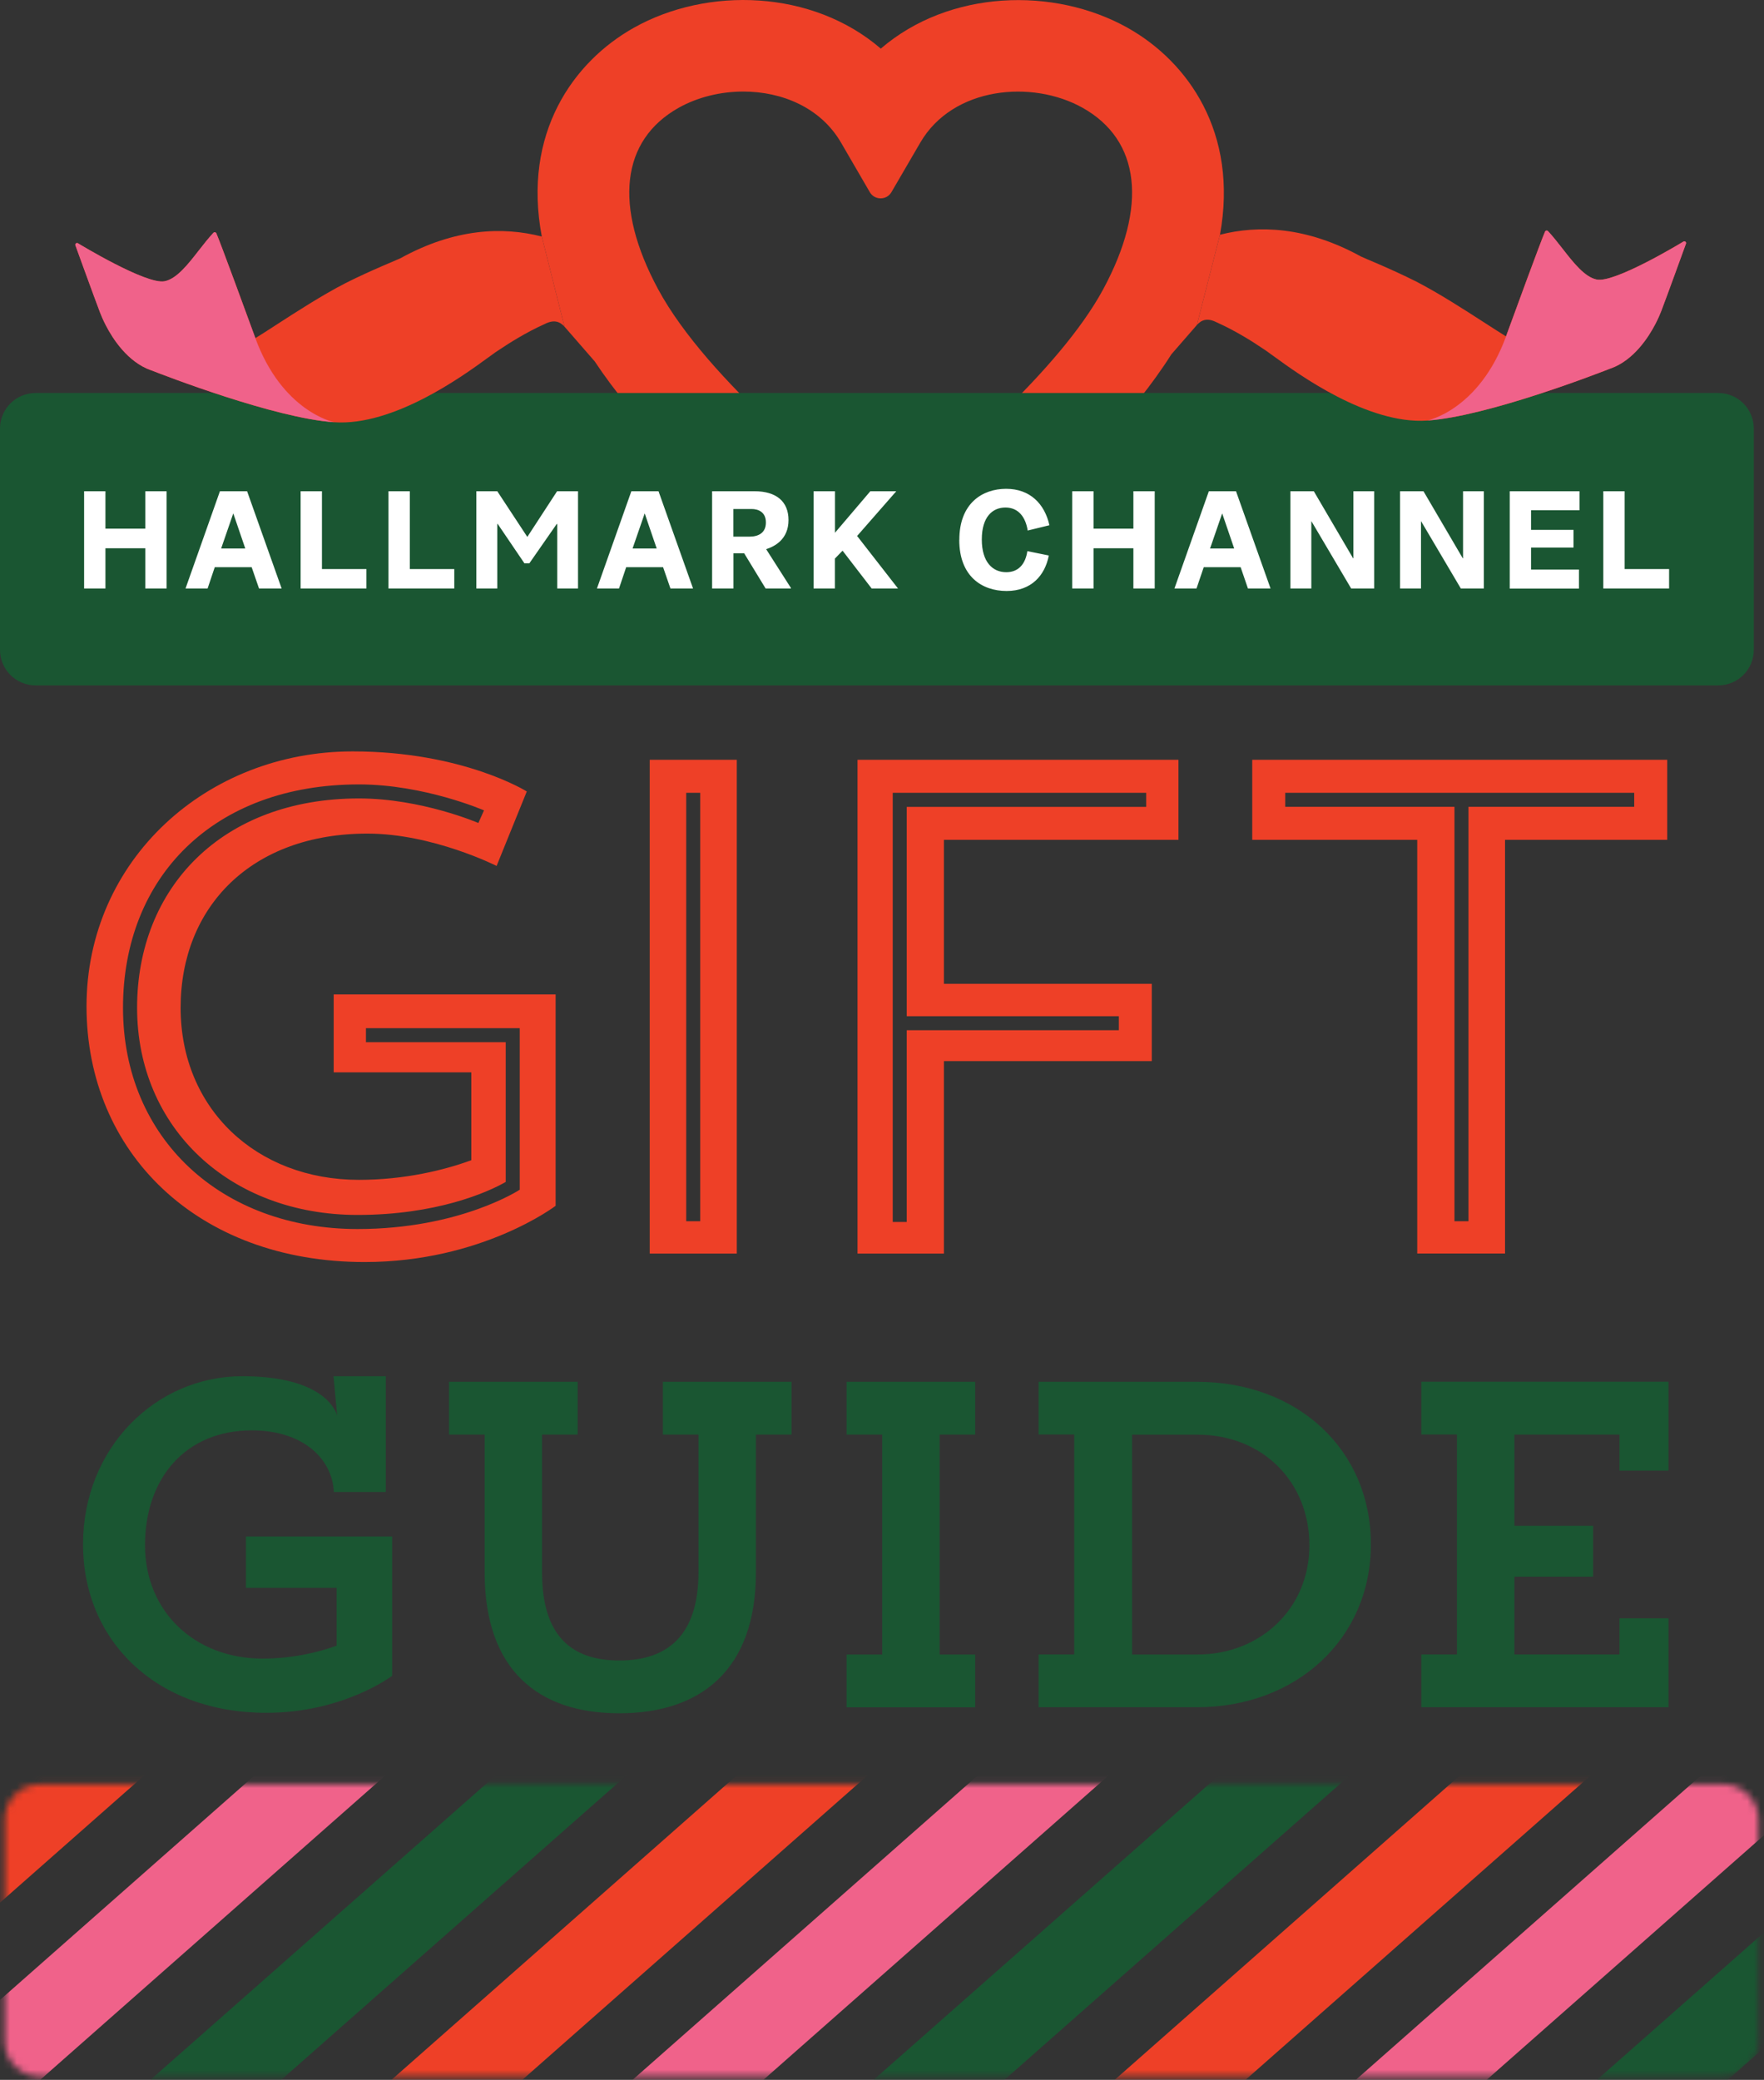
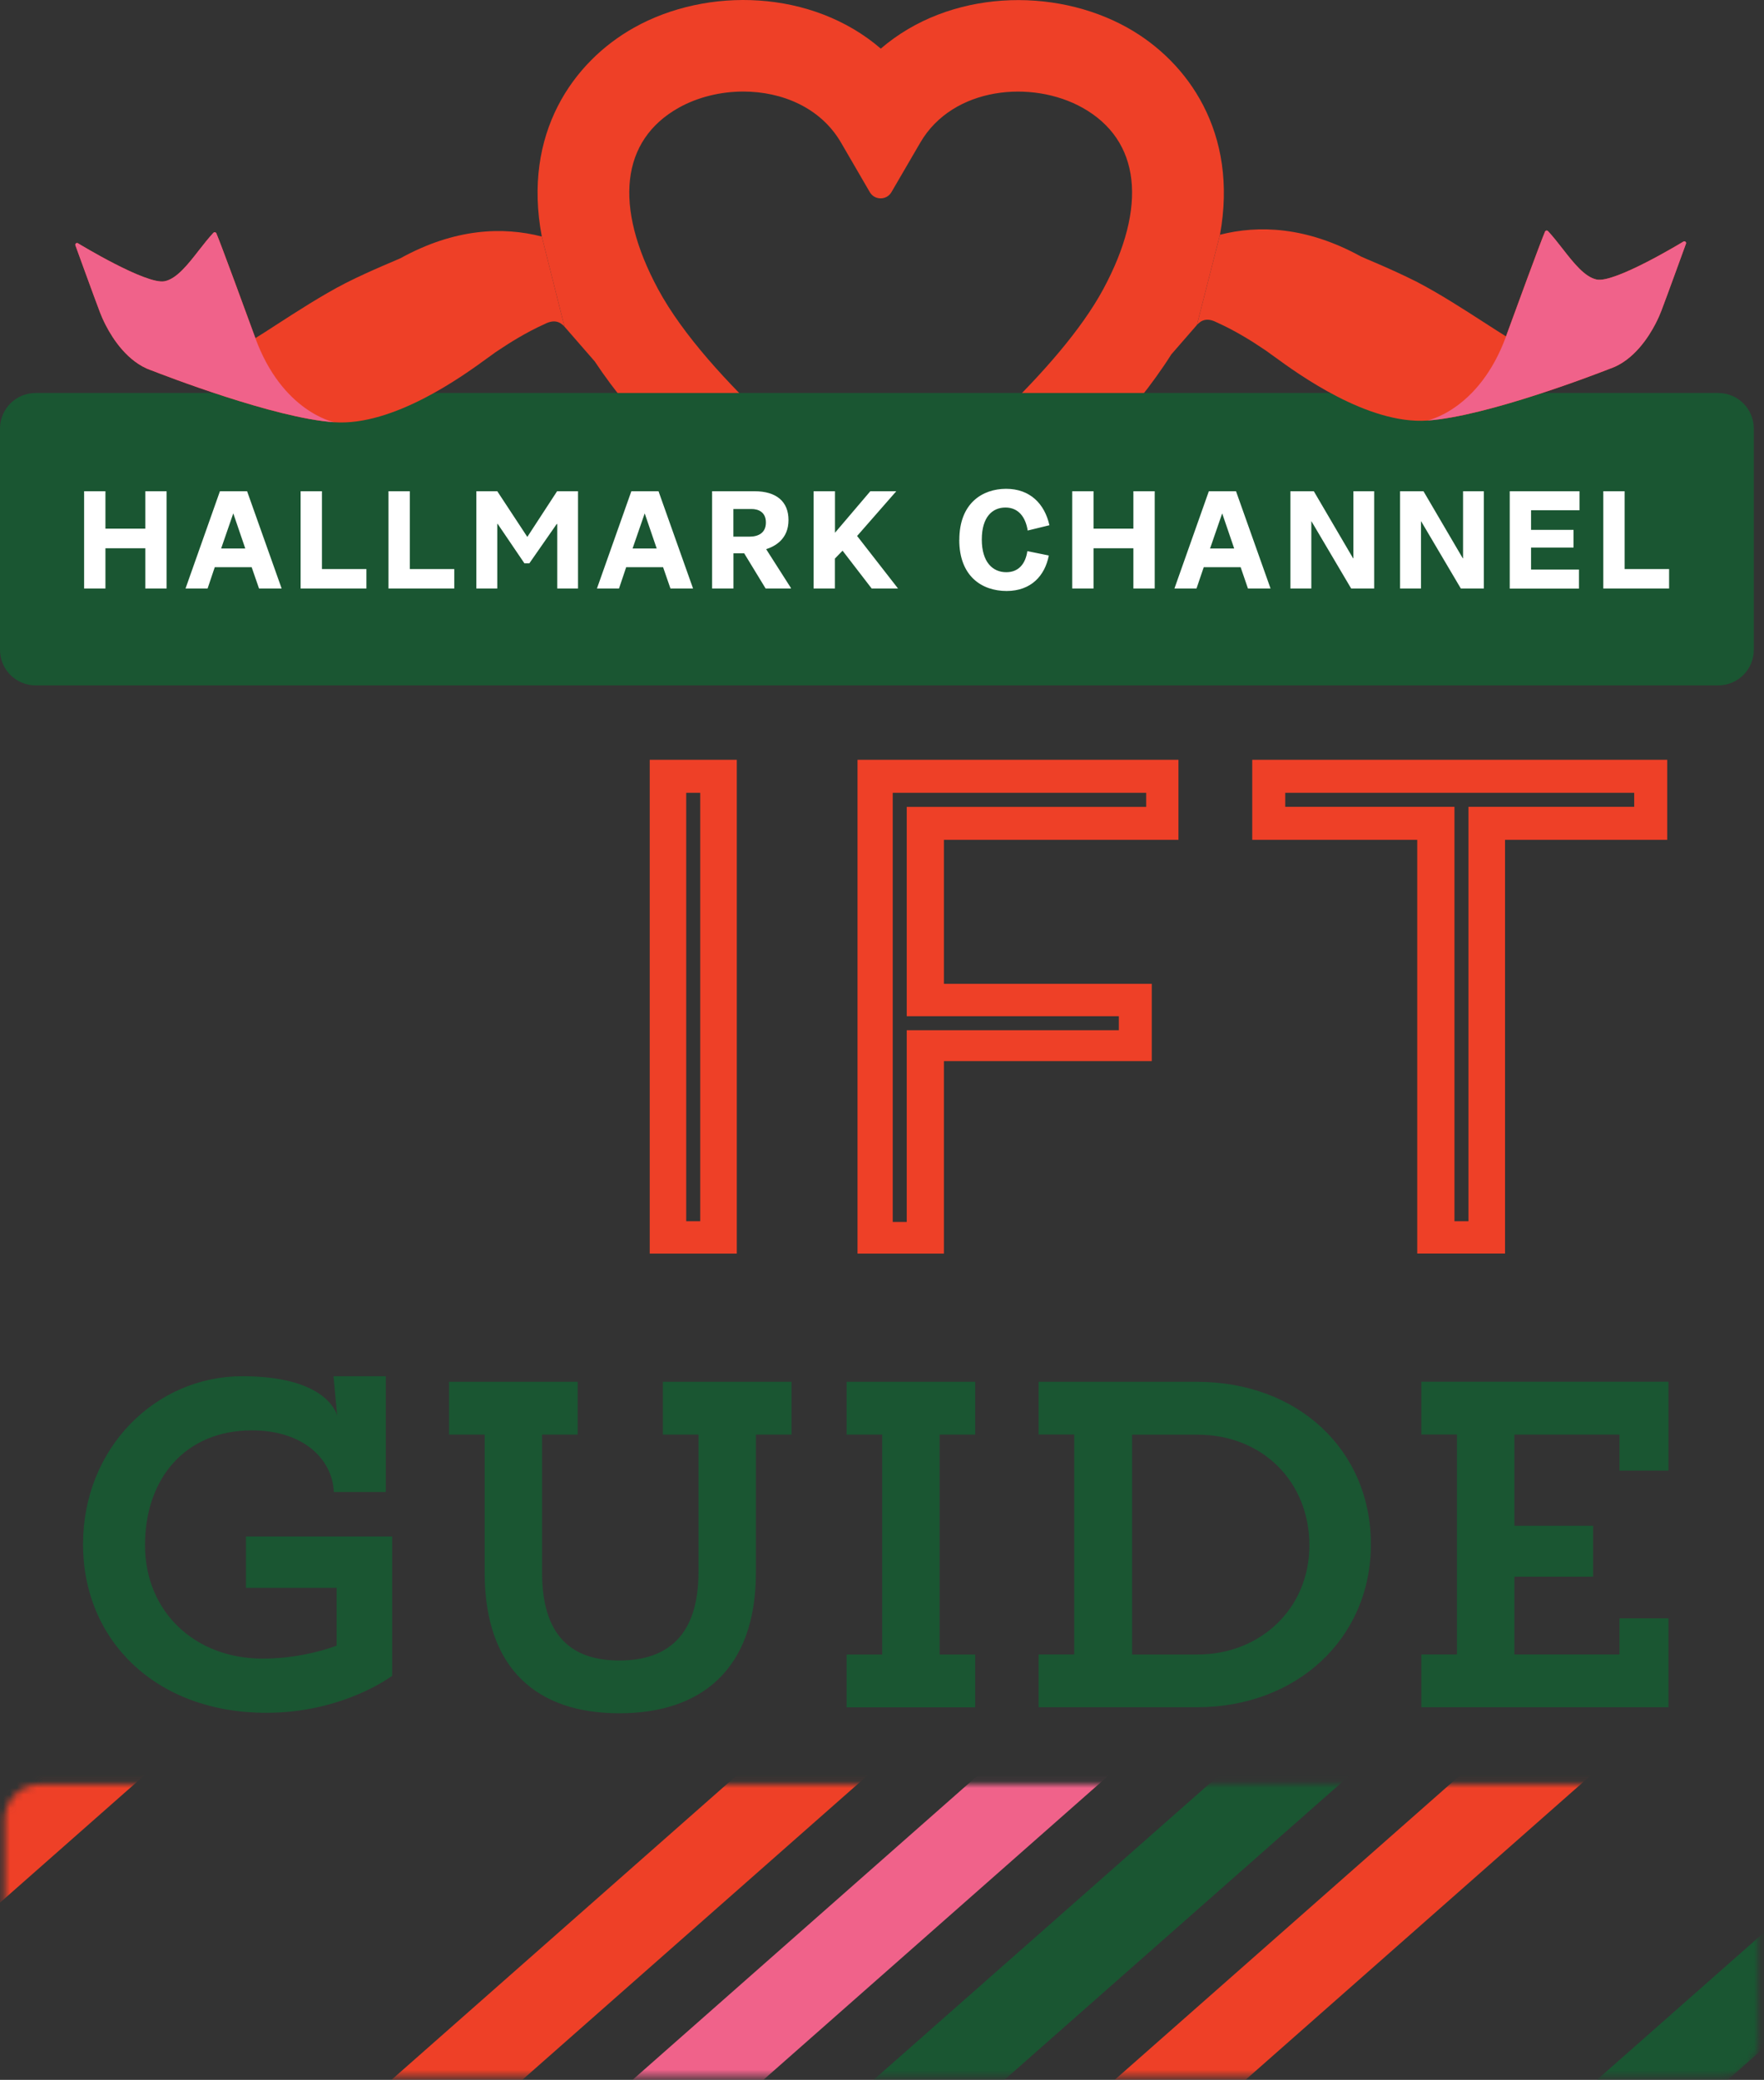
<svg xmlns="http://www.w3.org/2000/svg" width="263" height="310" viewBox="0 0 263 310" fill="none">
  <rect x="0" y="0" width="263" height="310" fill="#333333" stroke="none" />
  <mask id="mask0_2_34" style="mask-type:luminance" maskUnits="userSpaceOnUse" x="0" y="265" width="263" height="45">
    <path d="M256.87 265.937H5.99C3.063 265.937 0.69 268.309 0.69 271.237V304.217C0.69 307.144 3.063 309.517 5.99 309.517H256.87C259.797 309.517 262.17 307.144 262.17 304.217V271.237C262.17 268.309 259.797 265.937 256.87 265.937Z" fill="white" />
  </mask>
  <g mask="url(#mask0_2_34)">
    <path d="M145.098 106.791L-39.827 269.824L-31.296 279.501L153.629 116.468L145.098 106.791Z" fill="#1A5632" />
    <path d="M160.811 124.62L-24.114 287.653L-15.583 297.33L169.342 134.296L160.811 124.62Z" fill="#EE4027" />
-     <path d="M176.54 142.446L-8.384 305.479L0.147 315.156L185.071 152.122L176.54 142.446Z" fill="#F0628A" />
-     <path d="M192.256 160.281L7.331 323.314L15.862 332.991L200.787 169.958L192.256 160.281Z" fill="#1A5632" />
    <path d="M207.969 178.11L23.044 341.143L31.575 350.82L216.5 187.786L207.969 178.11Z" fill="#EE4027" />
    <path d="M223.692 195.939L38.767 358.972L47.298 368.648L232.223 205.615L223.692 195.939Z" fill="#F0628A" />
    <path d="M239.405 213.767L54.48 376.8L63.011 386.477L247.936 223.444L239.405 213.767Z" fill="#1A5632" />
    <path d="M255.128 231.596L70.203 394.629L78.734 404.306L263.659 241.272L255.128 231.596Z" fill="#EE4027" />
-     <path d="M270.847 249.432L85.922 412.465L94.453 422.142L279.378 259.108L270.847 249.432Z" fill="#F0628A" />
    <path d="M286.563 267.267L101.638 430.301L110.169 439.977L295.094 276.944L286.563 267.267Z" fill="#1A5632" />
  </g>
  <path d="M49.77 222.377C49.56 217.477 45.22 213.197 37.56 213.197C27.62 213.197 21.62 220.377 21.62 230.307C21.62 240.237 29.07 247.217 39.15 247.217C43.64 247.217 47.57 246.247 50.19 245.287V236.667H36.67V229.007H58.47V249.777C58.47 249.777 51.22 255.297 39.7 255.297C23.28 255.297 12.38 244.537 12.38 230.177C12.38 215.817 23.21 205.127 36.12 205.127C47.99 205.127 49.99 210.027 50.27 210.997L49.72 205.127H57.52V222.377H49.79H49.77ZM98.83 205.957H118.01V213.827H112.7V234.387C112.7 248.877 104.49 255.367 92.34 255.367C80.19 255.367 72.26 248.877 72.26 234.387V213.827H66.95V205.957H86.13V213.827H80.82V234.387C80.82 243.637 85.03 247.497 92.34 247.497C99.65 247.497 104.14 243.637 104.14 234.317V213.827H98.83V205.957ZM126.22 205.957H145.4V213.827H140.09V246.607H145.4V254.477H126.22V246.607H131.53V213.827H126.22V205.957ZM154.85 205.957H178.45C193.49 205.957 204.39 216.097 204.39 230.177C204.39 244.257 193.28 254.467 178.45 254.467H154.85V246.597H160.16V213.817H154.85V205.947V205.957ZM168.79 213.827V246.607H178.52C187.9 246.607 195.22 239.777 195.22 230.327C195.22 220.877 188.25 213.837 178.52 213.837H168.79V213.827ZM241.45 219.207V213.827H225.79V227.417H237.52V235.007H225.79V246.597H241.45V241.217H248.76V254.467H211.91V246.597H217.22V213.817H211.91V205.947H248.76V219.197H241.45V219.207Z" fill="#1A5632" />
-   <path d="M82.84 148.217V179.727C82.84 179.727 71.85 188.107 54.36 188.107C29.44 188.107 12.9 171.777 12.9 149.997C12.9 128.217 30.8 111.997 52.58 111.997C69.02 111.997 78.54 117.967 78.54 117.967L74.04 129.067C74.04 129.067 64.51 124.247 54.78 124.247C37.51 124.247 26.93 135.137 26.93 150.207C26.93 165.277 38.24 175.857 53.52 175.857C60.33 175.857 66.29 174.397 70.27 172.927V159.837H49.75V148.217H82.83H82.84ZM54.57 155.337H75.4V176.167C72.68 177.737 65.04 181.087 53.31 181.087C34.26 181.087 20.44 168.107 20.44 150.207C20.44 132.307 33.11 119.007 53.52 119.007C62.84 119.007 71.32 122.667 71.32 122.667L72.16 120.787C72.16 120.787 63.26 116.917 53.52 116.917C31.85 116.917 18.34 130.737 18.34 150.207C18.34 169.677 33 183.187 53.31 183.187C68.6 183.187 77.49 177.327 77.49 177.327V153.247H54.56V155.337H54.57Z" fill="#EE4027" />
  <path d="M96.87 113.247H109.85V186.847H96.87V113.247ZM102.31 118.167V182.027H104.4V118.167H102.31Z" fill="#EE4027" />
  <path d="M127.86 113.247H175.7V125.177H140.73V146.637H171.72V158.157H140.73V186.847H127.85V113.247H127.86ZM170.89 118.167H133.1V182.137H135.19V153.557H166.81V151.467H135.19V120.267H170.89V118.177V118.167Z" fill="#EE4027" />
  <path d="M186.7 113.247H248.57V125.177H224.39V186.837H211.3V125.177H186.7V113.247ZM191.62 120.257H216.85V182.027H218.94V120.257H243.65V118.167H191.62V120.257Z" fill="#EE4027" />
  <path fill-rule="evenodd" clip-rule="evenodd" d="M181.89 34.987C184.66 19.787 177.12 9.187 168.11 4.137C157.16 -1.993 141.55 -1.553 131.32 7.247C121.09 -1.563 105.47 -2.013 94.52 4.127C85.45 9.207 77.87 19.896 80.78 35.257L84.16 48.687L88.67 53.867C100.39 71.577 124.23 88.777 125.32 89.556C127.61 91.197 129.6 91.806 131.36 91.806C133.52 91.806 135.34 90.887 136.92 89.827L137.31 89.567C138.42 88.777 163.16 70.977 174.64 52.817L178.45 48.437L181.89 34.987ZM98.11 43.087C105.48 56.767 125.05 72.237 131.32 76.987L131.31 76.996C140.99 69.727 158 55.147 164.49 43.096C171.15 30.747 170.02 20.896 161.41 16.067C153.86 11.836 142.06 12.927 137.21 21.256L132.91 28.637C132.19 29.877 130.4 29.877 129.68 28.637L125.39 21.256C122.35 16.026 116.57 13.646 110.82 13.646C107.41 13.646 104.01 14.486 101.2 16.056C92.58 20.887 91.46 30.736 98.11 43.087Z" fill="#EE4027" />
  <path d="M256.18 58.577H5.3C2.373 58.577 0 60.949 0 63.877V96.857C0 99.784 2.373 102.157 5.3 102.157H256.18C259.107 102.157 261.48 99.784 261.48 96.857V63.877C261.48 60.949 259.107 58.577 256.18 58.577Z" fill="#1A5632" />
  <path d="M250.98 36.007C251.07 35.947 251.19 35.956 251.28 36.026V36.037C251.36 36.107 251.4 36.227 251.36 36.327C251.33 36.397 248.51 44.187 247.68 46.357C247.51 46.787 247.23 47.467 246.81 48.276C245.79 50.236 243.58 53.707 240.11 54.937H240.07C240.06 54.937 240.06 54.947 240.06 54.947C238.21 55.677 221.67 62.087 212.79 62.687C203.901 63.297 193.462 55.688 190.031 53.187L190.03 53.187L189.46 52.777C189.06 52.467 188.58 52.147 188.12 51.846C186.81 50.957 184.22 49.307 181.42 48.057C179.97 47.307 179.11 47.706 178.45 48.437L181.89 34.987C187.63 33.527 194.77 33.757 202.9 38.227C203.24 38.417 207.27 40.007 211.17 41.977C214.527 43.709 218.225 46.094 221.251 48.046L221.5 48.206C222.66 48.956 223.66 49.596 224.53 50.136L224.563 50.047C225.922 46.328 229.676 36.054 230.35 34.517C230.37 34.467 230.46 34.377 230.55 34.367C230.64 34.356 230.73 34.387 230.79 34.447C231.52 35.227 232.24 36.147 232.94 37.047L233.012 37.138C234.629 39.199 236.286 41.312 238.06 41.666C240.729 42.208 250.579 36.249 250.969 36.013L250.98 36.007Z" fill="#EE4027" />
  <path d="M59.71 38.487C67.86 33.997 75.02 33.776 80.78 35.257L84.16 48.687C83.5 47.967 82.64 47.557 81.19 48.307C78.39 49.557 75.8 51.217 74.49 52.096C74.03 52.397 73.55 52.717 73.15 53.027L72.58 53.437L72.569 53.445C69.127 55.953 58.71 63.546 49.82 62.937C40.94 62.337 24.41 55.927 22.55 55.197C22.54 55.197 22.54 55.187 22.54 55.187H22.5C19.03 53.957 16.81 50.486 15.8 48.526C15.38 47.717 15.09 47.037 14.93 46.607C14.1 44.447 11.28 36.657 11.25 36.577C11.21 36.477 11.24 36.357 11.33 36.287C11.42 36.217 11.54 36.207 11.63 36.267C11.73 36.327 21.84 42.477 24.55 41.927C26.35 41.567 28.04 39.407 29.67 37.307C30.37 36.407 31.1 35.486 31.82 34.706C31.89 34.636 31.97 34.607 32.06 34.627C32.15 34.637 32.25 34.727 32.26 34.776C32.93 36.327 36.75 46.757 38.08 50.397C38.95 49.867 39.95 49.217 41.11 48.467C44.17 46.487 47.99 44.017 51.44 42.237C55.33 40.267 59.37 38.677 59.71 38.487Z" fill="#EE4027" />
  <path d="M12.54 73.217H15.72V78.797H21.66V73.217H24.84V87.717H21.66V81.717H15.72V87.717H12.54V73.217ZM32.8 73.217H36.84L41.99 87.717H38.62L37.52 84.537H32.02L30.95 87.717H27.66L32.79 73.217H32.8ZM36.57 81.757L34.79 76.547H34.77L32.97 81.757H36.58H36.57ZM44.82 73.217H48V84.817H54.63V87.717H44.82V73.217ZM57.92 73.217H61.1V84.817H67.73V87.717H57.92V73.217ZM71.02 73.217H74.14L78.62 80.027L83.06 73.217H86.18V87.717H83.08V78.107H83L78.92 83.967H78.19L74.2 78.087H74.14V87.717H71.02V73.217ZM94.14 73.217H98.18L103.33 87.717H99.96L98.86 84.537H93.36L92.29 87.717H89L94.13 73.217H94.14ZM97.91 81.757L96.13 76.547H96.11L94.31 81.757H97.92H97.91ZM106.16 73.217H112.47C115.78 73.217 117.56 74.776 117.56 77.516C117.56 80.397 115.49 81.447 114.23 81.857L117.92 87.637V87.717H114.15L110.95 82.467H109.35V87.717H106.17V73.217H106.16ZM111.74 79.987C113.04 79.987 114.19 79.457 114.19 77.876C114.19 76.296 113.03 75.867 112.04 75.867H109.34V79.987H111.73H111.74ZM121.31 73.217H124.49V79.407L129.76 73.217H133.63L127.79 79.887L133.89 87.717H129.96L125.62 82.077L124.48 83.257V87.717H121.3V73.217H121.31ZM143.03 80.457C143.03 75.017 146.46 72.857 150.01 72.857C153.56 72.857 155.75 75.087 156.46 78.287L153.22 79.077C152.92 77.107 151.86 75.647 149.91 75.647C147.96 75.647 146.38 77.046 146.38 80.416C146.38 83.787 148 85.287 150.03 85.287C151.92 85.287 152.91 83.967 153.17 82.147L156.37 82.797C155.8 85.777 153.75 88.087 150.08 88.087C146.41 88.087 143.02 85.917 143.02 80.467L143.03 80.457ZM159.86 73.217H163.04V78.797H168.98V73.217H172.16V87.717H168.98V81.717H163.04V87.717H159.86V73.217ZM180.24 73.217H184.28L189.43 87.717H186.06L184.97 84.537H179.47L178.39 87.717H175.1L180.23 73.217H180.24ZM184.01 81.757L182.23 76.547H182.21L180.41 81.757H184.02H184.01ZM192.39 73.217H195.88L201.74 83.217H201.78V73.217H204.88V87.717H201.45L195.53 77.697H195.51V87.717H192.39V73.217ZM208.74 73.217H212.23L218.09 83.217H218.13V73.217H221.23V87.717H217.8L211.88 77.697H211.86V87.717H208.74V73.217ZM225.09 73.217H235.49V76.056H228.27V78.977H234.6V81.617H228.27V84.887H235.41V87.727H225.09V73.227V73.217ZM239.04 73.217H242.22V84.817H248.85V87.717H239.04V73.217Z" fill="white" />
  <path d="M224.54 50.137C225.87 46.497 229.69 36.067 230.36 34.517C230.37 34.467 230.47 34.377 230.56 34.367C230.65 34.347 230.73 34.377 230.8 34.447C231.52 35.227 232.25 36.147 232.95 37.047C234.58 39.147 236.27 41.307 238.07 41.667C240.78 42.217 250.89 36.067 250.99 36.007C251.08 35.947 251.2 35.957 251.29 36.027C251.38 36.097 251.41 36.217 251.37 36.317C251.34 36.397 248.52 44.187 247.69 46.347C247.53 46.777 247.24 47.457 246.82 48.267C245.81 50.227 243.59 53.697 240.12 54.927C240.11 54.927 240.09 54.927 240.08 54.927C240.08 54.927 240.08 54.937 240.07 54.937C238.21 55.667 221.68 62.077 212.8 62.677C212.8 62.677 220.52 61.147 224.55 50.117L224.54 50.137Z" fill="#F0628A" />
  <path d="M38.07 50.387C36.74 46.747 32.92 36.317 32.25 34.767C32.24 34.717 32.14 34.627 32.05 34.617C31.96 34.597 31.88 34.627 31.81 34.697C31.09 35.477 30.36 36.397 29.66 37.297C28.03 39.397 26.34 41.557 24.54 41.917C21.83 42.467 11.72 36.317 11.62 36.257C11.53 36.197 11.41 36.207 11.32 36.277C11.23 36.347 11.2 36.467 11.24 36.567C11.27 36.647 14.09 44.437 14.92 46.597C15.08 47.027 15.37 47.707 15.79 48.517C16.8 50.477 19.02 53.947 22.49 55.177C22.5 55.177 22.52 55.177 22.53 55.177C22.53 55.177 22.53 55.187 22.54 55.187C24.4 55.917 40.93 62.327 49.81 62.927C49.81 62.927 42.09 61.397 38.06 50.367L38.07 50.387Z" fill="#F0628A" />
</svg>